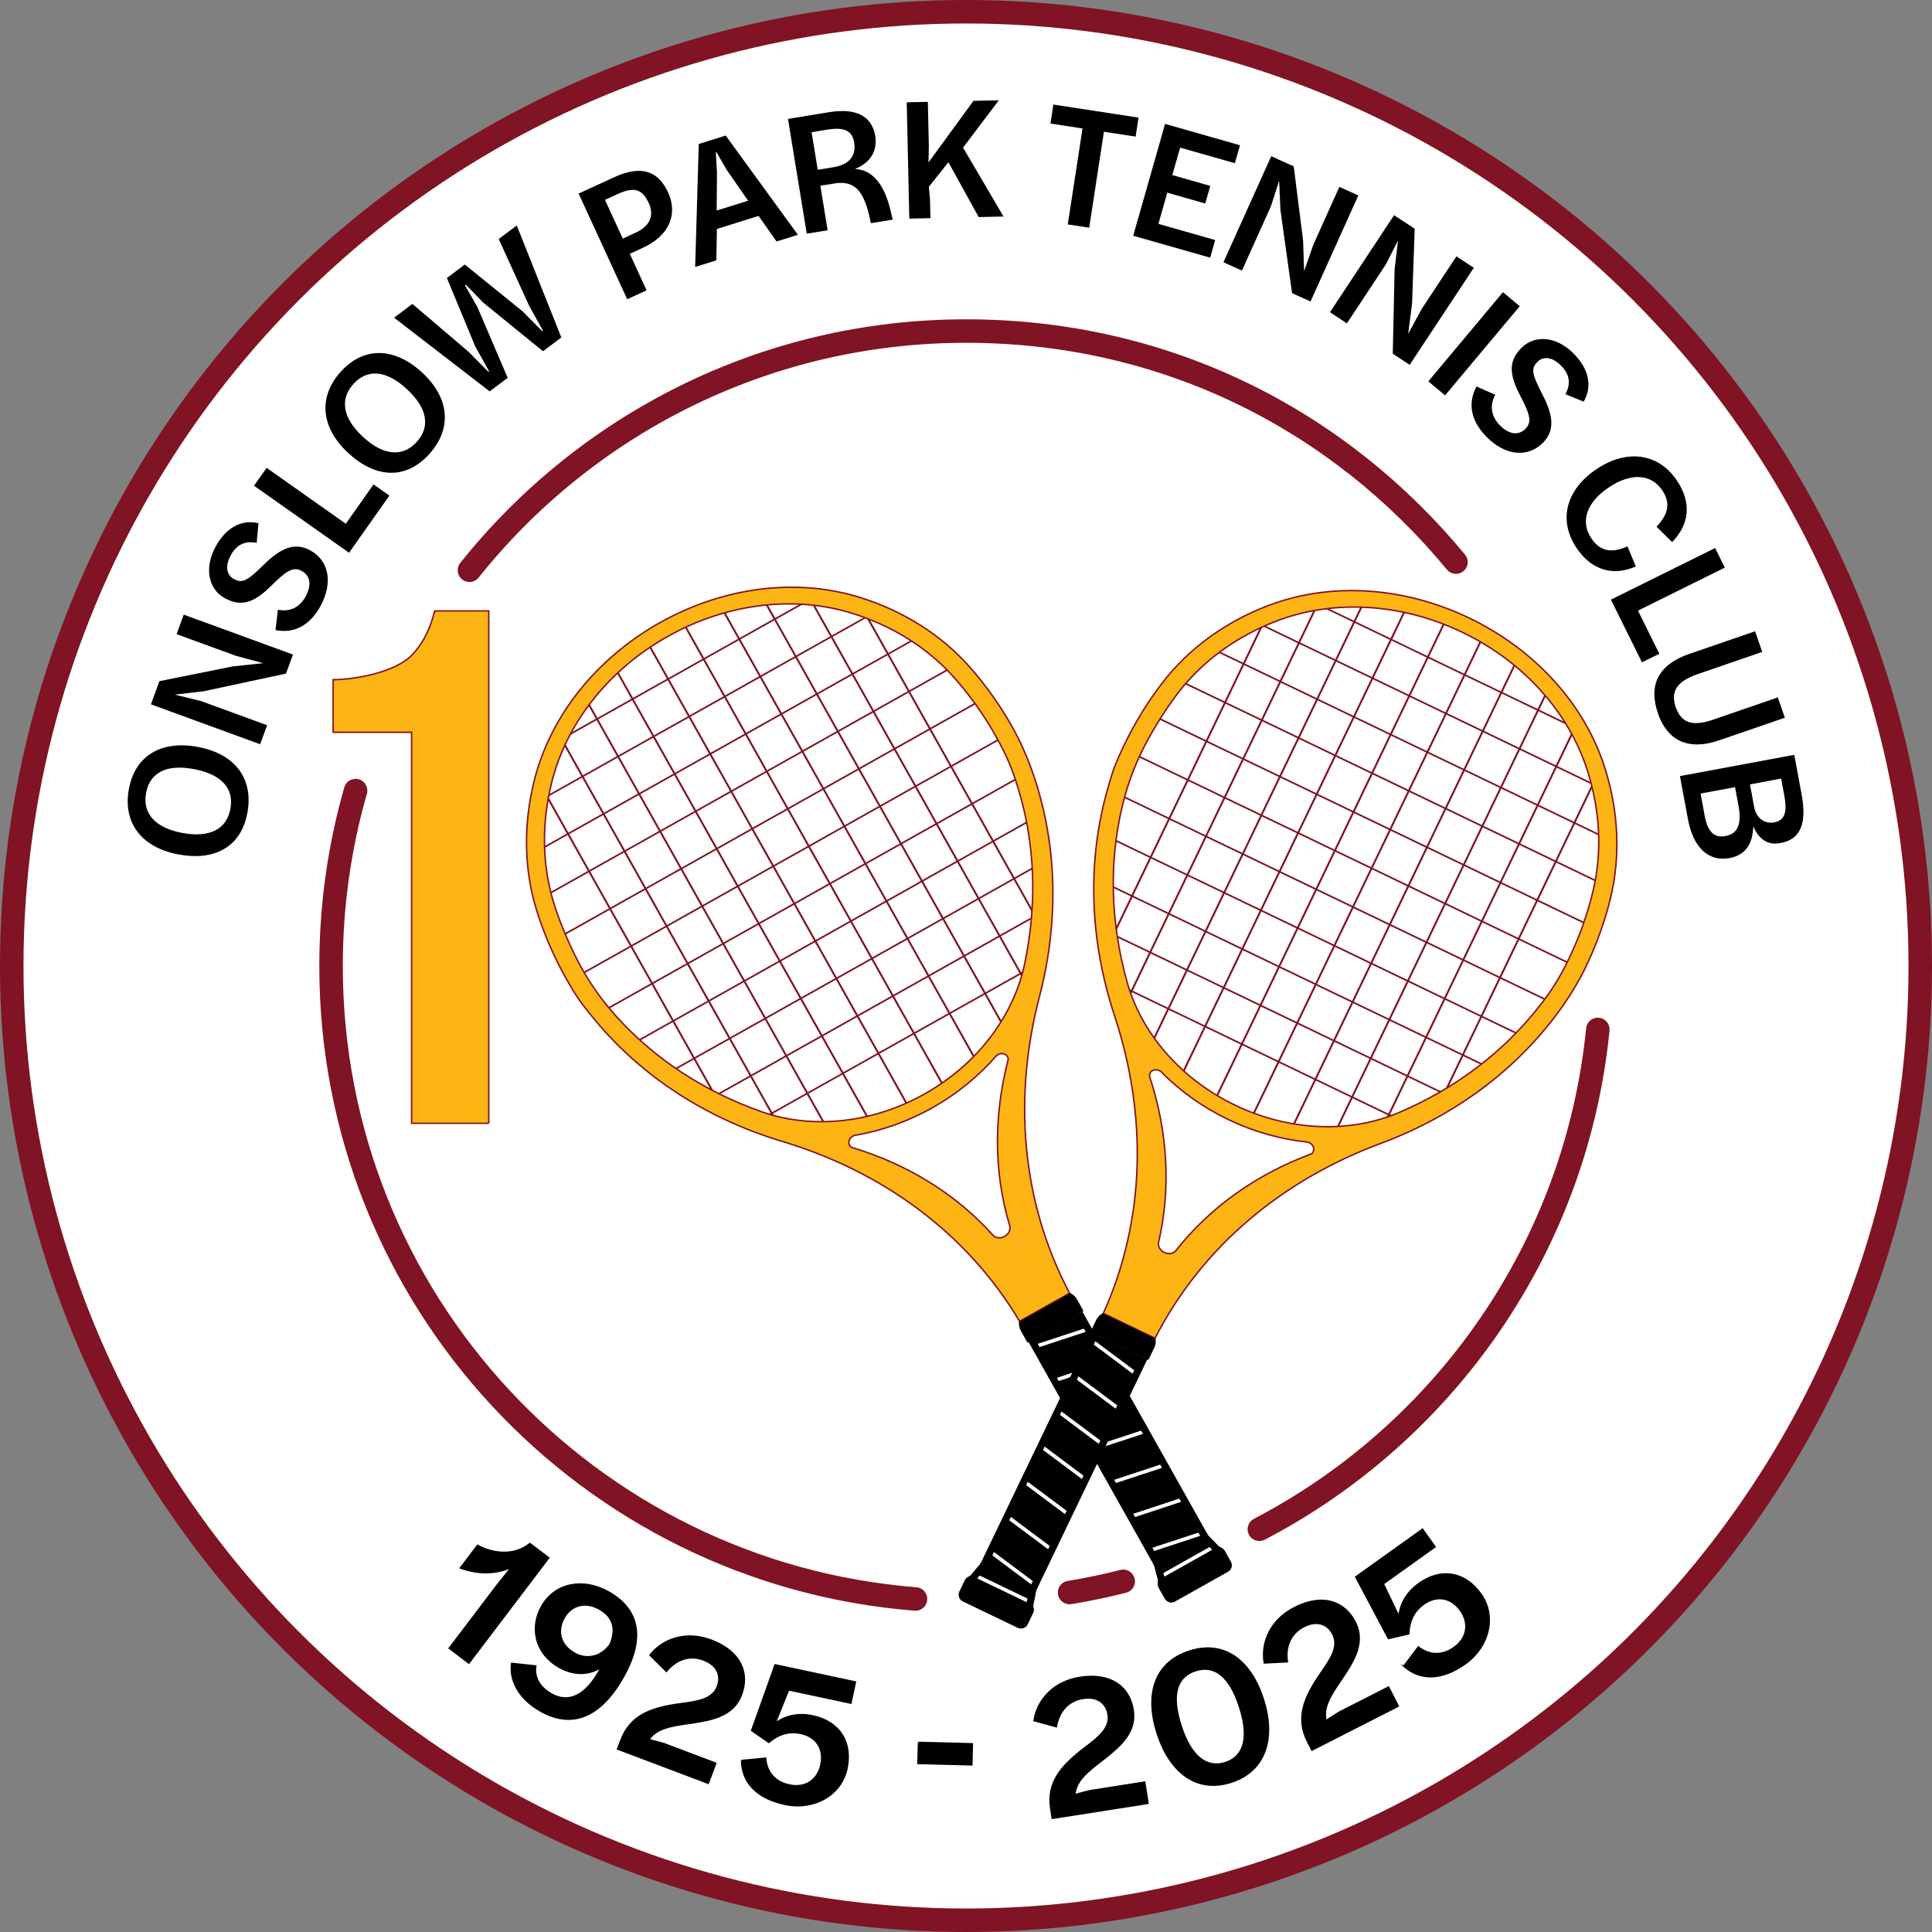
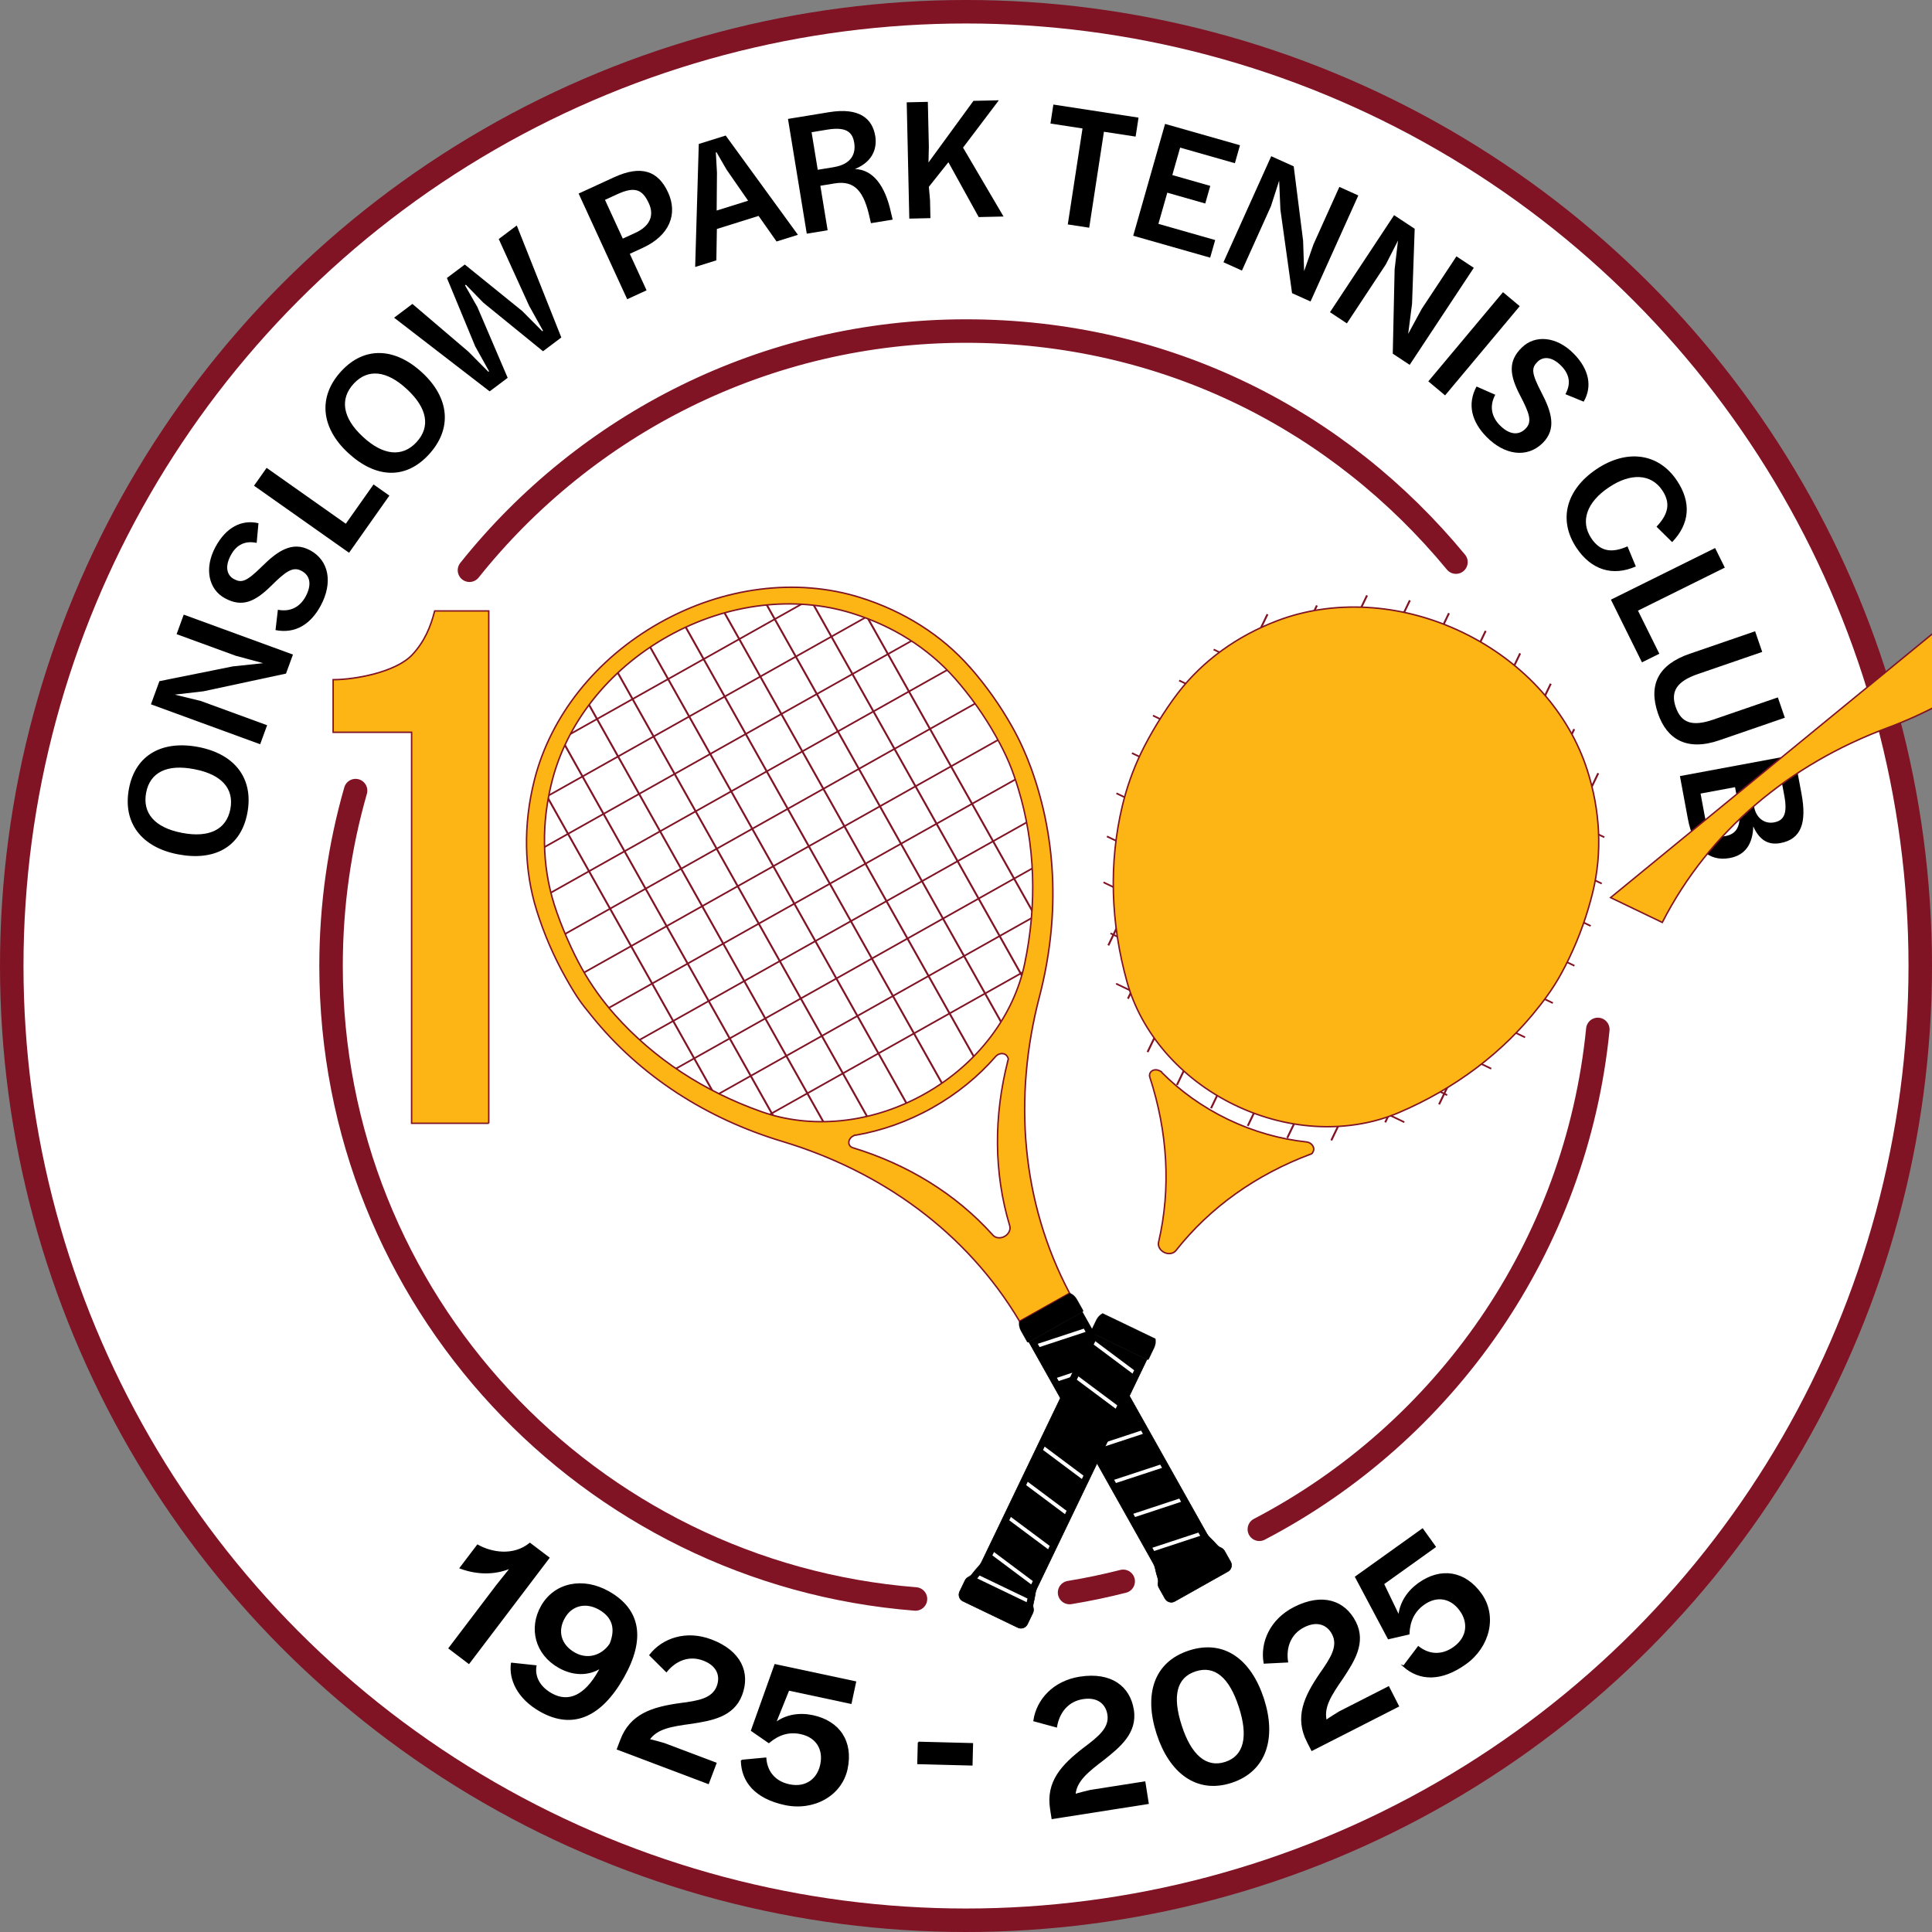
<svg xmlns="http://www.w3.org/2000/svg" id="Layer_2" viewBox="0 0 1316 1316">
  <rect x="0" y="0" width="1316" height="1316" fill="#808080" stroke="none" />
  <defs>
    <style>.cls-1,.cls-2{fill:#fff;}.cls-3,.cls-4,.cls-5,.cls-6,.cls-2,.cls-7,.cls-8{stroke-miterlimit:10;}.cls-3,.cls-7,.cls-8{stroke:#000;}.cls-4{fill:#fdb515;}.cls-4,.cls-5,.cls-6,.cls-2{stroke:#801324;}.cls-5{fill:#fdb515;}.cls-6{stroke-linecap:round;}.cls-6,.cls-2{stroke-width:16px;}.cls-6,.cls-7{fill:none;}.cls-7{stroke-width:.41px;}.cls-8{stroke-width:.1px;}.cls-9{fill:#801324;}</style>
  </defs>
  <g id="Logo_01:_600_x_600_px">
    <circle class="cls-2" cx="658" cy="658" r="650" />
    <path class="cls-6" d="M319.78,388.42c79.25-99.29,201.31-162.92,338.22-162.92s254.41,61.27,333.74,157.39" />
    <path class="cls-6" d="M623.59,1089.15c-222.78-17.54-398.09-203.87-398.09-431.15,0-41.44,5.83-81.53,16.71-119.47" />
    <path class="cls-6" d="M765.07,1077.14c-11.98,3.05-24.17,5.6-36.52,7.63" />
    <path class="cls-6" d="M1088.37,701.2c-14.71,148.33-104.36,274.63-230.56,340.48" />
    <path d="M121.15,581.92c-24.51-4.72-37.82-21.33-33.28-44.9,4.42-22.98,22.83-32.89,47.34-28.17,24.87,4.79,37.77,21.57,33.24,45.14-4.44,23.1-22.43,32.72-47.3,27.93ZM132.43,523.96l-.35-.07c-18.15-3.49-29.86,2.08-32.53,15.99s5.8,23.85,24.19,27.39l.35.07c18.15,3.49,30.11-2.15,32.81-16.18,2.7-14.03-5.96-23.64-24.47-27.2Z" />
    <path d="M102.81,479.76l5.77-15.78,50.07-10.07,20.61-2.18-18.61-5.02-40.36-14.75,4.86-13.3,74.4,27.2-4.74,12.96-56.17,12.05-19.62,2.28,17.72,4.31,45.21,16.53-4.74,12.96-74.4-27.2Z" />
    <path d="M187.67,429.2l1.61-13.86c8.75,1.72,15.21-2.16,18.91-9.03,4.21-7.82,3.28-14.18-2.74-17.43-6.02-3.25-10.86.42-20.78,10.21-11.08,10.93-19.84,14.8-31.51,8.37-10.99-5.92-14.3-20.26-6.38-34.94,7.12-13.2,17.66-18.84,29.28-16.12l-1.22,13.39c-7.47-1.57-13.56.87-17.6,8.37-4.56,8.45-2.2,13.95,2.02,16.23,5.28,2.85,8.48,1.98,19.22-8.59,10.52-10.42,20.62-17.51,32.77-10.96,13.1,7.06,15.47,22.39,7.21,37.7-6.89,12.78-17.35,19.28-30.8,16.66Z" />
    <path d="M173.03,330.85l8.58-12.16,53.94,38.06,18.89-26.77,10.79,7.61-27.47,38.93-64.72-45.67Z" />
    <path d="M237.04,308.42c-18.3-16.98-20.8-38.12-4.47-55.71,15.92-17.16,36.77-15.82,55.08,1.16,18.57,17.22,20.63,38.29,4.31,55.89-16,17.25-36.35,15.89-54.91-1.33ZM277.29,265.2l-.26-.24c-13.55-12.57-26.43-14.04-36.06-3.66-9.63,10.38-7.7,23.31,6.03,36.04l.26.25c13.55,12.57,26.69,14.11,36.4,3.64,9.71-10.47,7.45-23.21-6.37-36.03Z" />
    <path d="M268.45,216.4l12.47-9.38,38.09,32.47,13.65,13.76.48-.36-9.43-16.93-19.29-46.61,12.18-9.16,39.15,31.68,13.65,13.76.48-.36-9.43-16.93-20.73-45.53,12.28-9.23,30.35,76.29-12.47,9.38-40.66-33.09-11.9-12.23-.57.43,8.45,14.82,20.61,48.17-12.28,9.23-65.07-50.17Z" />
    <path d="M394.13,131.85l24.1-11.08c18.65-8.57,30.11-4.33,36.83,10.28s1.19,29.31-17.24,37.78l-8.83,4.06,11.43,24.86-13.2,6.07-33.09-71.98ZM432.84,158.57c10.69-4.91,12.6-12.53,9.14-20.06-4.36-9.49-9.5-11.75-21.6-6.18l-8.29,3.81,12.13,26.39,8.62-3.96Z" />
    <path d="M475.98,98.06l18.33-5.73,49.2,67.61-14.55,4.55-12.24-17.42-28.41,8.89-.36,21.37-14.43,4.52,2.46-83.77ZM509.58,136.72l-14.68-21.19-6.84-11.82-.46.14.77,13.72-.21,25.85,21.42-6.7Z" />
    <path d="M536.74,81l27.96-4.58c20.73-3.39,29.55,4.41,31.49,16.25,1.14,6.99-.5,16.99-13.84,22.46,12.35.41,20.59,11.35,24.56,29.67.78,3.28,1.03,4.09,1.15,4.8l-14.81,2.42c-.1-.59-.35-1.4-.86-3.75-3.8-17.26-9.79-25.64-23.77-23.35l-9.83,1.61,4.96,30.32-14.21,2.33-12.8-78.18ZM567.91,113.85c12.55-2.06,15.08-9.65,13.94-16.63-1.12-6.87-4.98-11.1-18.25-8.93l-10.78,1.77,4.19,25.59,10.9-1.78Z" />
    <path d="M617.61,69.7l14.4-.32.68,30.36-.24,10.93,30.64-41.98,17.28-.38-24.38,32.24,27.58,46.93-16.92.38-20.64-37.36-13.31,16.74.8,8.99.28,12.36-14.4.32-1.76-79.2Z" />
    <path d="M737.36,87.5l-21.83-3.35,1.98-12.93,58.01,8.9-1.98,12.93-21.59-3.31-10.03,65.37-14.59-2.24,10.03-65.37Z" />
    <path d="M793.61,84.4l51.02,14.53-3.48,12.24-37.29-10.62-5.33,18.7,25.86,7.37-3.42,12-25.86-7.37-6.05,21.24,38.67,11.02-3.42,12-52.41-14.93,21.7-76.19Z" />
    <path d="M865.91,106.41l15.32,6.9,6.4,50.67.68,20.71,6.36-18.2,17.65-39.18,12.91,5.82-32.54,72.23-12.59-5.67-7.94-56.89-.85-19.74-5.58,17.36-19.77,43.88-12.59-5.67,32.54-72.23Z" />
    <path d="M949.61,146.57l14.02,9.26-1.79,51.04-2.64,20.55,9.18-16.95,23.69-35.85,11.82,7.81-43.67,66.09-11.52-7.61,1.26-57.43,2.31-19.62-8.29,16.25-26.53,40.16-11.52-7.61,43.67-66.09Z" />
    <path d="M1023.77,199.01l11.41,9.55-50.85,60.75-11.41-9.55,50.85-60.75Z" />
    <path d="M1005.74,263.27l12.77,5.62c-4.22,7.86-2.41,15.17,3.06,20.73,6.23,6.33,12.59,7.31,17.46,2.51,4.88-4.8,2.8-10.5-3.64-22.86-7.19-13.81-8.31-23.32,1.27-32.58,8.89-8.76,23.57-7.71,35.28,4.18,10.53,10.69,12.81,22.42,6.79,32.73l-12.44-5.1c3.7-6.68,3.16-13.22-2.82-19.29-6.74-6.84-12.68-6.21-16.1-2.84-4.28,4.21-4.39,7.52,2.55,20.9,6.86,13.12,10.67,24.87.84,34.55-10.61,10.44-25.95,8.2-38.16-4.2-10.19-10.35-13.32-22.26-6.86-34.34Z" />
    <path d="M1087.47,319.55c20.34-13.63,42.02-11.25,54.78,7.79,9.82,14.66,8.93,29.27-3.26,41.92l-10.64-10.49c8.53-9.04,9.48-16.47,3.87-24.84-7.62-11.37-21.63-11.8-36.09-2.11l-.4.27c-14.66,9.82-19.65,22.85-11.77,34.61,6.41,9.57,14.57,9.88,24.61,5.47l5.69,13.67c-15.83,7-30.38,2.3-40.34-12.55-12.9-19.24-6.99-39.96,13.55-53.73Z" />
    <path d="M1168.26,373.3l6.61,13.33-59.15,29.31,14.55,29.36-11.83,5.86-21.15-42.7,70.98-35.17Z" />
    <path d="M1150.91,445.34l44.6-15.35,4.84,14.07-43.92,15.11c-14.3,4.92-18.64,11.87-15.01,22.42,3.75,10.9,11.25,13.52,25.66,8.56l43.92-15.11,4.76,13.85-44.6,15.35c-22.13,7.61-35.76-.64-41.81-18.24-6.71-19.52.21-33.33,21.55-40.67Z" />
    <path d="M1222.18,514.16l4.94,26.55c3.69,19.82-.23,30.93-14.39,33.56-8.61,1.6-14.49-2.43-18.47-11.34-.37,11.79-5.28,19.54-16.02,21.53-14.51,2.7-24.88-7.09-28.5-26.56l-5.44-29.26,77.88-14.48ZM1161.19,555.77c1.97,10.62,6.36,15.17,14.03,13.75,6.84-1.27,11.73-5.84,8.95-20.83l-2.33-12.51-23.48,4.37,2.83,15.22ZM1194.87,549.76c1.36,7.32,6.93,11.65,13.54,10.42,6.61-1.23,9.3-5.76,7-18.15l-2.17-11.68-21.24,3.95,2.87,15.46Z" />
    <path class="cls-3" d="M338.4,1080.01l9.89-12.36c-10.2,4.42-22.1,4.98-34.7.38l11.71-15.43c9.6,5.4,24.54,7.83,35.66-1.19l12.82,9.73-54.41,71.71-13.37-10.14,32.4-42.7Z" />
    <path class="cls-3" d="M348.52,1133.05l16.4,1.75c-1.17,7.33,2.38,14.35,10.57,18.99,11.99,6.78,23.22,1.06,32.41-15.2l1.68-2.97c-8.97,5.89-19.45,5.3-28.83,0-15.91-9-20.2-26.62-11.81-41.46,8.86-15.67,28.06-19.7,45.63-9.76,21.61,12.22,24.56,32.22,9.99,57.98-15.31,27.07-34.61,35.43-56.45,23.08-15.55-8.79-21.06-21.78-19.6-32.39ZM415.57,1120.05l.27-.48c3.86-9.88,2.08-18.09-7.65-23.6-9.26-5.24-18.98-2.74-23.81,5.81l-.2.36c-4.83,8.55-2.83,18.3,7.14,23.94,9.38,5.3,19.23,1.47,24.25-6.03Z" />
    <path class="cls-3" d="M422.93,1185.37c6.6-17.48,21.21-22.17,40.43-24.82,12.41-1.58,22.05-3.19,25.33-11.86,2.6-6.89.31-14.32-9.52-18.03-9.82-3.71-19,.11-25.26,7.81l-11.13-11.06c8.55-11.06,24.53-16.69,41.63-10.23,20.16,7.62,26.27,22.32,20.63,37.25-5.59,14.8-20.62,17.14-33.95,19.25-13.97,1.87-23.62,3.47-28.97,11.07l.16.35c.99.08,9.44,2.4,10.34,2.74l34.96,13.21-5.16,13.65-61.76-23.33,2.27-6Z" />
    <path class="cls-3" d="M505.13,1199.18l16.37-1.53c.68,9.21,6.19,16.1,16.06,18.21,11.74,2.51,19.58-4.19,21.6-13.66l.06-.27c2.16-10.14-2.67-18.84-13.74-21.2-8.14-1.74-15.17.53-21.8,6.08l-11.67-8.07,15.96-44.71,54.69,11.67-3.08,14.41-42.42-9.05-9.2,22.86c7.51-5.79,16.84-7.01,25.64-5.13,18.01,3.84,27.22,17.53,23.26,36.07-3.84,18.01-22.65,28.36-42.13,24.2-20.01-4.27-29.33-15.47-29.6-29.89Z" />
    <path class="cls-3" d="M625.65,1186.86l36.68.95-.37,14.32-36.67-.95.37-14.32Z" />
    <path class="cls-3" d="M715.77,1232.24c-2.9-18.46,7.48-29.75,22.88-41.56,10.01-7.51,17.6-13.67,16.16-22.83-1.14-7.28-6.81-12.6-17.19-10.97-10.38,1.63-16.46,9.49-18.1,19.27l-15.14-4.11c1.97-13.84,13.08-26.63,31.13-29.46,21.29-3.34,33.87,6.42,36.34,22.18,2.45,15.63-9.45,25.09-20,33.51-11.22,8.53-18.82,14.69-19.71,23.94l.31.23c.9-.42,9.4-2.58,10.34-2.73l36.92-5.79,2.26,14.42-65.21,10.24-.99-6.33Z" />
    <path class="cls-3" d="M788.31,1180.96c-8.62-26.6-2.1-48.5,21.77-56.24,23.61-7.65,41.79,5.96,50.41,32.55,8.45,26.08,2.09,48.93-21.78,56.67-23.74,7.7-41.95-6.91-50.4-32.98ZM844.36,1162.79l-.12-.39c-6.44-19.85-16.5-28.78-29.99-24.4-13.36,4.33-16.32,17.33-9.8,37.44l.13.39c6.35,19.59,16.75,29.12,30.12,24.79,13.36-4.33,16.07-18.11,9.67-37.83Z" />
    <path class="cls-3" d="M890.71,1186.42c-8.48-16.65-2.12-30.6,8.86-46.6,7.18-10.24,12.49-18.45,8.28-26.72-3.34-6.56-10.38-9.86-19.74-5.1-9.36,4.77-12.7,14.12-11.23,23.93l-15.67.79c-2.42-13.77,4.17-29.37,20.46-37.66,19.2-9.78,34.18-4.4,41.43,9.81,7.18,14.1-1.2,26.79-8.62,38.06-8.03,11.59-13.33,19.8-11.31,28.87l.37.12c.73-.68,8.13-5.37,8.98-5.8l33.3-16.96,6.62,13-58.82,29.96-2.91-5.71Z" />
    <path class="cls-3" d="M956.21,1134.94l9.9-13.12c7.27,5.7,16.07,6.28,24.28.41,9.76-6.98,10.1-17.29,4.47-25.17l-.16-.22c-6.03-8.43-15.72-10.72-24.93-4.14-6.77,4.84-9.84,11.57-10.2,20.21l-13.82,3.18-22.28-41.92,45.48-32.54,8.57,11.98-35.28,25.24,10.69,22.21c.79-9.45,6.17-17.16,13.49-22.4,14.97-10.71,31.29-8.3,42.32,7.12,10.71,14.98,5.69,35.85-10.51,47.43-16.64,11.9-31.2,11.25-42.03,1.73Z" />
    <path class="cls-5" d="M332.93,765.14h-52.56v-266.35h-53.45v-35.82c14.82,0,42.67-5.05,53.9-16.99,8.54-9.18,12.58-19.29,15.27-29.85h36.83v349.01Z" />
    <g id="Layer_1-2">
      <rect class="cls-9" x="348.22" y="506.18" width="295.29" height="1.15" transform="translate(-184.66 307.86) rotate(-29.33)" />
      <rect class="cls-9" x="358.16" y="480.67" width="246.79" height="1.15" transform="translate(-174 297.58) rotate(-29.33)" />
      <rect class="cls-9" x="364.61" y="455.17" width="205.19" height="1.15" transform="translate(-163.35 287.28) rotate(-29.33)" />
      <rect class="cls-9" x="468.93" y="684.64" width="254.42" height="1.15" transform="translate(-259.23 379.85) rotate(-29.33)" />
      <rect class="cls-9" x="501.55" y="710.15" width="217.81" height="1.15" transform="translate(-269.89 390.13) rotate(-29.33)" />
      <rect class="cls-9" x="435.28" y="659.14" width="293.03" height="1.15" transform="translate(-248.58 369.55) rotate(-29.33)" />
      <rect class="cls-9" x="350.5" y="531.65" width="319.37" height="1.15" transform="translate(-195.31 318.13) rotate(-29.33)" />
      <rect class="cls-9" x="409.5" y="633.66" width="316" height="1.15" transform="translate(-237.93 359.28) rotate(-29.33)" />
      <rect class="cls-9" x="359.11" y="557.15" width="330.8" height="1.15" transform="translate(-205.96 328.42) rotate(-29.33)" />
      <rect class="cls-9" x="371.6" y="582.66" width="334.44" height="1.15" transform="translate(-216.62 338.7) rotate(-29.33)" />
      <rect class="cls-9" x="388.27" y="608.15" width="329.84" height="1.15" transform="translate(-227.27 349) rotate(-29.33)" />
      <rect class="cls-9" x="455.06" y="485.2" width="1.3" height="297.17" transform="translate(-252.03 304.47) rotate(-29.33)" />
      <rect class="cls-9" x="429.17" y="519.21" width="1.3" height="250.28" transform="translate(-260.53 293.14) rotate(-29.33)" />
      <rect class="cls-9" x="647.1" y="396.77" width="1.3" height="250.28" transform="translate(-172.62 384.2) rotate(-29.33)" />
      <rect class="cls-9" x="624.6" y="389.94" width="1.3" height="297.17" transform="translate(-183.64 375.3) rotate(-29.33)" />
      <rect class="cls-9" x="601.84" y="382.2" width="1.3" height="345.13" transform="translate(-194.52 366.24) rotate(-29.33)" />
      <rect class="cls-9" x="480.77" y="450.22" width="1.3" height="345.13" transform="translate(-243.36 315.66) rotate(-29.33)" />
      <rect class="cls-9" x="505.45" y="426.92" width="1.3" height="366.26" transform="translate(-233.95 326.11) rotate(-29.33)" />
      <rect class="cls-9" x="578.12" y="386.09" width="1.3" height="366.26" transform="translate(-204.63 356.47) rotate(-29.33)" />
      <rect class="cls-9" x="554.02" y="396.02" width="1.3" height="374.12" transform="translate(-214.52 346.45) rotate(-29.33)" />
      <rect class="cls-9" x="529.82" y="409.62" width="1.3" height="374.12" transform="translate(-224.28 336.34) rotate(-29.33)" />
      <path class="cls-4" d="M660.68,454.52c-19.23-21.87-45.2-38.33-75.03-47.6-43.2-13.41-92.83-7.12-136.15,17.22-43.32,24.34-74.51,63.46-85.52,107.33-7.63,30.32-7.08,61.06,1.63,88.84,4.94,15.83,11.58,31.18,19.71,45.65,8.13,14.47,10.97,17.72,17.38,25.68,33.51,41.73,78.98,70.45,130.21,85.86,67.74,20.38,125.54,61.97,161.58,122.5l34.06-19.14c-32.95-62.32-38.4-133.31-20.59-201.72,13.51-51.79,12.63-105.56-5.61-155.87-3.52-9.63-7.77-19.07-12.9-28.2-8.13-14.47-17.82-28.12-28.74-40.58h0l-.03.02ZM686.55,722.45c-9.65,37.61-9.69,76.29,1.24,112.5.78,2.55-.62,5.63-3.46,7.22-2.84,1.6-6.19,1.19-7.97-.8-25.24-28.17-58.24-48.24-95.44-59.57-.96-.3-1.78-.89-2.27-1.76-1.15-2.04-.13-4.77,2.28-6.12s1.23-.56,1.87-.66c17.6-3.03,35.35-9.17,52.26-18.68,16.91-9.5,31.42-21.48,43.13-34.92.42-.5.93-.92,1.54-1.26,2.41-1.35,5.27-.8,6.41,1.24,1.15,2.04.57,1.88.33,2.85h0l.07-.04ZM693.44,536.69c11.85,38.55,12.99,79.56,4.5,119.86-7.26,34.6-31.39,67.95-68.13,88.59-36.73,20.64-77.77,23.91-111.1,12.11-38.84-13.71-73.3-35.99-100.03-66.18-8.42-9.52-15.92-19.95-22.32-31.35-6.4-11.4-14.23-28.86-18.94-43.89-8.37-26.79-8.55-55.45-1.5-83.37,9.75-38.77,37.51-75.69,78.82-98.91,41.31-23.21,87.29-27.72,125.47-15.88,27.52,8.51,51.9,23.57,70.43,44.65,10.39,11.84,19.69,24.87,27.63,39.01,7.94,14.14,11.42,23.22,15.17,35.37h0Z" />
      <path class="cls-8" d="M737.15,893.76l-36.27,20.38,84.79,150.91c.58,1.04.98,2.13,1.22,3.27.47,2.24,1.06,4.46,1.76,6.66.33,1.05.41,2.14.24,3.25-.17,1.11,0,2.28.59,3.32l4.09,7.29c1.33,2.37,4.28,3.23,6.58,1.93l36.27-20.38c2.31-1.3,3.11-4.25,1.77-6.63l-4.09-7.29c-.58-1.04-1.49-1.8-2.53-2.23-1.01-.4-1.9-1.04-2.65-1.9-1.51-1.75-3.13-3.38-4.77-4.97-.83-.77-1.58-1.71-2.16-2.75l-84.79-150.91h0l-.07.04Z" />
      <path class="cls-8" d="M695.4,906.49l4.21,7.49c.21.37.66.47,1.06.24l36.73-20.64c.37-.21.53-.7.35-1.03l-4.21-7.49c-1.07-1.91-2.67-3.34-4.56-4.21l-34.8,19.55c-.21,2.05.15,4.18,1.22,6.09Z" />
      <path class="cls-7" d="M737.15,893.76l-36.27,20.38,84.79,150.91c.58,1.04.98,2.13,1.22,3.27.47,2.24,1.06,4.46,1.76,6.66.33,1.05.41,2.14.24,3.25-.17,1.11,0,2.28.59,3.32l4.09,7.29c1.33,2.37,4.28,3.23,6.58,1.93l36.27-20.38c2.31-1.3,3.11-4.25,1.77-6.63l-4.09-7.29c-.58-1.04-1.49-1.8-2.53-2.23-1.01-.4-1.9-1.04-2.65-1.9-1.51-1.75-3.13-3.38-4.77-4.97-.83-.77-1.58-1.71-2.16-2.75l-84.79-150.91h0l-.07.04Z" />
      <polygon class="cls-1" points="817.54 1046.14 816.3 1043.94 784.94 1054.26 786.17 1056.47 817.54 1046.14" />
-       <path class="cls-1" d="M823.96,1053.75l-31.55,17.73c.2.68.39,1.32.59,2,.08.13.08.3.13.46l32.56-18.29c-.08-.13-.22-.23-.31-.31-.47-.53-.94-1.05-1.4-1.55h0l-.02-.03Z" />
      <polygon class="cls-1" points="751.24 928.15 719.9 938.51 721.14 940.71 752.48 930.36 751.24 928.15" />
      <polygon class="cls-1" points="739.49 907.23 738.25 905.02 706.88 915.35 708.12 917.55 739.49 907.23" />
      <polygon class="cls-1" points="734.15 963.88 765.5 953.52 764.26 951.32 732.91 961.67 734.15 963.88" />
      <polygon class="cls-1" points="745.91 984.8 747.15 987.01 778.51 976.69 777.27 974.48 745.91 984.8" />
      <polygon class="cls-1" points="771.94 1031.13 773.18 1033.34 804.52 1022.98 803.28 1020.78 771.94 1031.13" />
      <polygon class="cls-1" points="760.16 1010.17 791.53 999.85 790.29 997.65 758.92 1007.97 760.16 1010.17" />
    </g>
    <g id="Layer_1-2-2">
      <rect class="cls-9" x="812.11" y="505.79" width="295.29" height="1.15" transform="translate(314.07 -365.78) rotate(25.67)" />
      <rect class="cls-9" x="849.05" y="479.43" width="246.79" height="1.15" transform="translate(303.91 -373.88) rotate(25.67)" />
-       <rect class="cls-9" x="882.5" y="453.06" width="205.19" height="1.15" transform="translate(293.73 -381.96) rotate(25.67)" />
      <rect class="cls-9" x="743.87" y="690.28" width="254.42" height="1.15" transform="translate(385.24 -309.16) rotate(25.67)" />
      <rect class="cls-9" x="749.49" y="716.64" width="217.81" height="1.15" transform="translate(395.41 -301.06) rotate(25.67)" />
      <rect class="cls-9" x="737.22" y="663.91" width="293.03" height="1.15" transform="translate(375.06 -317.24) rotate(25.67)" />
      <rect class="cls-9" x="787.42" y="532.12" width="319.37" height="1.15" transform="translate(324.23 -357.7) rotate(25.67)" />
      <rect class="cls-9" x="738.41" y="637.58" width="316" height="1.15" transform="translate(364.91 -325.33) rotate(25.67)" />
      <rect class="cls-9" x="769.03" y="558.49" width="330.8" height="1.15" transform="translate(334.4 -349.6) rotate(25.67)" />
      <rect class="cls-9" x="754.52" y="584.84" width="334.44" height="1.15" transform="translate(344.57 -341.51) rotate(25.67)" />
      <rect class="cls-9" x="744.18" y="611.23" width="329.84" height="1.15" transform="translate(354.75 -333.43) rotate(25.67)" />
      <rect class="cls-9" x="832.02" y="397.75" width="1.3" height="297.17" transform="translate(318.84 -306.78) rotate(25.67)" />
      <rect class="cls-9" x="808.5" y="406.04" width="1.3" height="250.28" transform="translate(309.96 -298.09) rotate(25.67)" />
      <rect class="cls-9" x="1033.81" y="514.33" width="1.3" height="250.28" transform="translate(379.1 -385) rotate(25.67)" />
      <rect class="cls-9" x="1007.28" y="481.98" width="1.3" height="297.17" transform="translate(372.63 -374.39) rotate(25.67)" />
      <rect class="cls-9" x="980.93" y="448.67" width="1.3" height="345.13" transform="translate(365.99 -363.89) rotate(25.67)" />
      <rect class="cls-9" x="855.77" y="388.52" width="1.3" height="345.13" transform="translate(327.58 -315.61) rotate(25.67)" />
      <rect class="cls-9" x="880.36" y="390.86" width="1.3" height="366.26" transform="translate(335.6 -324.99) rotate(25.67)" />
      <rect class="cls-9" x="955.49" y="426.97" width="1.3" height="366.26" transform="translate(358.65 -353.97) rotate(25.67)" />
      <rect class="cls-9" x="930.31" y="411.26" width="1.3" height="374.12" transform="translate(351.06 -344.23) rotate(25.67)" />
      <rect class="cls-9" x="905.29" y="399.23" width="1.3" height="374.12" transform="translate(343.39 -334.58) rotate(25.67)" />
-       <path class="cls-4" d="M1097.07,611.41c6.88-28.3,5.47-59.01-4.04-88.76-13.79-43.08-47.41-80.13-92.2-101.65-44.78-21.52-94.72-24.64-136.97-8.49-29.22,11.14-54.07,29.23-71.84,52.29-10.14,13.12-18.9,27.37-26.09,42.33-7.19,14.96-8.22,19.15-11.07,28.96-14.96,51.39-12.4,105.11,4.36,155.91,22.16,67.18,21.25,138.38-7.67,202.62l35.21,16.92c32.15-62.73,87.18-107.92,153.43-132.57,50.18-18.64,93.72-50.2,124.47-94,5.87-8.41,11.17-17.31,15.7-26.74,7.19-14.96,12.81-30.72,16.76-46.82h0l-.03-.02ZM892.43,786.28c-36.35,13.67-68.05,35.82-91.44,65.55-1.65,2.1-4.96,2.72-7.9,1.31-2.94-1.41-4.53-4.39-3.92-6.99,8.6-36.83,6.11-75.38-5.94-112.35-.31-.96-.29-1.97.14-2.87,1.01-2.11,3.83-2.84,6.32-1.64,2.49,1.2,1.16.68,1.61,1.16,12.58,12.68,27.79,23.69,45.28,32.1,17.49,8.4,35.62,13.42,53.35,15.3.65.06,1.29.24,1.91.54,2.49,1.2,3.68,3.85,2.67,5.96-1.01,2.11-1.21,1.55-2.15,1.9h0l.07.03ZM1048.55,685.37c-24.78,31.82-57.72,56.27-95.6,72.44-32.5,13.9-73.67,13.26-111.64-4.99-37.98-18.25-64.19-50-73.64-84.06-11.05-39.68-12.56-80.69-3.16-119.9,2.96-12.36,7.21-24.48,12.88-36.26,5.66-11.78,15.47-28.21,25.09-40.69,17.14-22.22,40.51-38.8,67.43-49.05,37.35-14.25,83.52-12.69,126.23,7.84,42.71,20.53,72.77,55.61,84.98,93.67,8.81,27.42,10.46,56.03,3.82,83.3-3.74,15.3-9.08,30.39-16.1,45.01-7.03,14.62-12.47,22.68-20.27,32.71h0Z" />
+       <path class="cls-4" d="M1097.07,611.41l35.21,16.92c32.15-62.73,87.18-107.92,153.43-132.57,50.18-18.64,93.72-50.2,124.47-94,5.87-8.41,11.17-17.31,15.7-26.74,7.19-14.96,12.81-30.72,16.76-46.82h0l-.03-.02ZM892.43,786.28c-36.35,13.67-68.05,35.82-91.44,65.55-1.65,2.1-4.96,2.72-7.9,1.31-2.94-1.41-4.53-4.39-3.92-6.99,8.6-36.83,6.11-75.38-5.94-112.35-.31-.96-.29-1.97.14-2.87,1.01-2.11,3.83-2.84,6.32-1.64,2.49,1.2,1.16.68,1.61,1.16,12.58,12.68,27.79,23.69,45.28,32.1,17.49,8.4,35.62,13.42,53.35,15.3.65.06,1.29.24,1.91.54,2.49,1.2,3.68,3.85,2.67,5.96-1.01,2.11-1.21,1.55-2.15,1.9h0l.07.03ZM1048.55,685.37c-24.78,31.82-57.72,56.27-95.6,72.44-32.5,13.9-73.67,13.26-111.64-4.99-37.98-18.25-64.19-50-73.64-84.06-11.05-39.68-12.56-80.69-3.16-119.9,2.96-12.36,7.21-24.48,12.88-36.26,5.66-11.78,15.47-28.21,25.09-40.69,17.14-22.22,40.51-38.8,67.43-49.05,37.35-14.25,83.52-12.69,126.23,7.84,42.71,20.53,72.77,55.61,84.98,93.67,8.81,27.42,10.46,56.03,3.82,83.3-3.74,15.3-9.08,30.39-16.1,45.01-7.03,14.62-12.47,22.68-20.27,32.71h0Z" />
      <path class="cls-8" d="M781.13,925.99l-37.49-18.02-74.99,156.02c-.51,1.07-1.19,2.02-1.98,2.88-1.57,1.67-3.05,3.43-4.44,5.27-.67.87-1.52,1.57-2.52,2.06-1,.5-1.87,1.32-2.38,2.39l-3.62,7.53c-1.18,2.45-.19,5.35,2.19,6.5l37.49,18.02c2.38,1.15,5.27.11,6.45-2.35l3.62-7.53c.51-1.07.62-2.26.38-3.35-.26-1.06-.24-2.16.03-3.26.57-2.24.98-4.51,1.33-6.76.15-1.12.5-2.27,1.01-3.34l74.99-156.02h0l-.07-.03Z" />
      <path class="cls-8" d="M746.76,899.09l-3.72,7.74c-.18.38,0,.81.41,1.01l37.98,18.25c.38.18.88.04,1.04-.31l3.72-7.74c.95-1.97,1.2-4.1.83-6.15l-35.97-17.29c-1.8,1.01-3.34,2.52-4.29,4.49Z" />
      <path class="cls-7" d="M781.13,925.99l-37.49-18.02-74.99,156.02c-.51,1.07-1.19,2.02-1.98,2.88-1.57,1.67-3.05,3.43-4.44,5.27-.67.87-1.52,1.57-2.52,2.06-1,.5-1.87,1.32-2.38,2.39l-3.62,7.53c-1.18,2.45-.19,5.35,2.19,6.5l37.49,18.02c2.38,1.15,5.27.11,6.45-2.35l3.62-7.53c.51-1.07.62-2.26.38-3.35-.26-1.06-.24-2.16.03-3.26.57-2.24.98-4.51,1.33-6.76.15-1.12.5-2.27,1.01-3.34l74.99-156.02h0l-.07-.03Z" />
      <polygon class="cls-1" points="702.41 1079.24 703.51 1076.96 677.07 1057.19 675.97 1059.47 702.41 1079.24" />
      <path class="cls-1" d="M699.87,1088.86l-32.62-15.68c-.44.56-.86,1.08-1.29,1.63-.07.14-.2.24-.3.36l33.66,16.18c.07-.14.06-.31.08-.43.16-.69.32-1.38.47-2.03h0l.02-.03Z" />
      <polygon class="cls-1" points="761.04 957.26 734.58 937.52 733.49 939.8 759.94 959.54 761.04 957.26" />
      <polygon class="cls-1" points="771.44 935.63 772.53 933.34 746.09 913.57 744.99 915.86 771.44 935.63" />
-       <polygon class="cls-1" points="721.98 963.75 748.43 983.49 749.53 981.2 723.07 961.47 721.98 963.75" />
      <polygon class="cls-1" points="711.58 985.38 710.48 987.66 736.93 1007.43 738.02 1005.15 711.58 985.38" />
      <polygon class="cls-1" points="688.56 1033.28 687.46 1035.56 713.92 1055.29 715.02 1053.01 688.56 1033.28" />
      <polygon class="cls-1" points="698.97 1011.61 725.42 1031.38 726.51 1029.1 700.07 1009.33 698.97 1011.61" />
    </g>
  </g>
</svg>